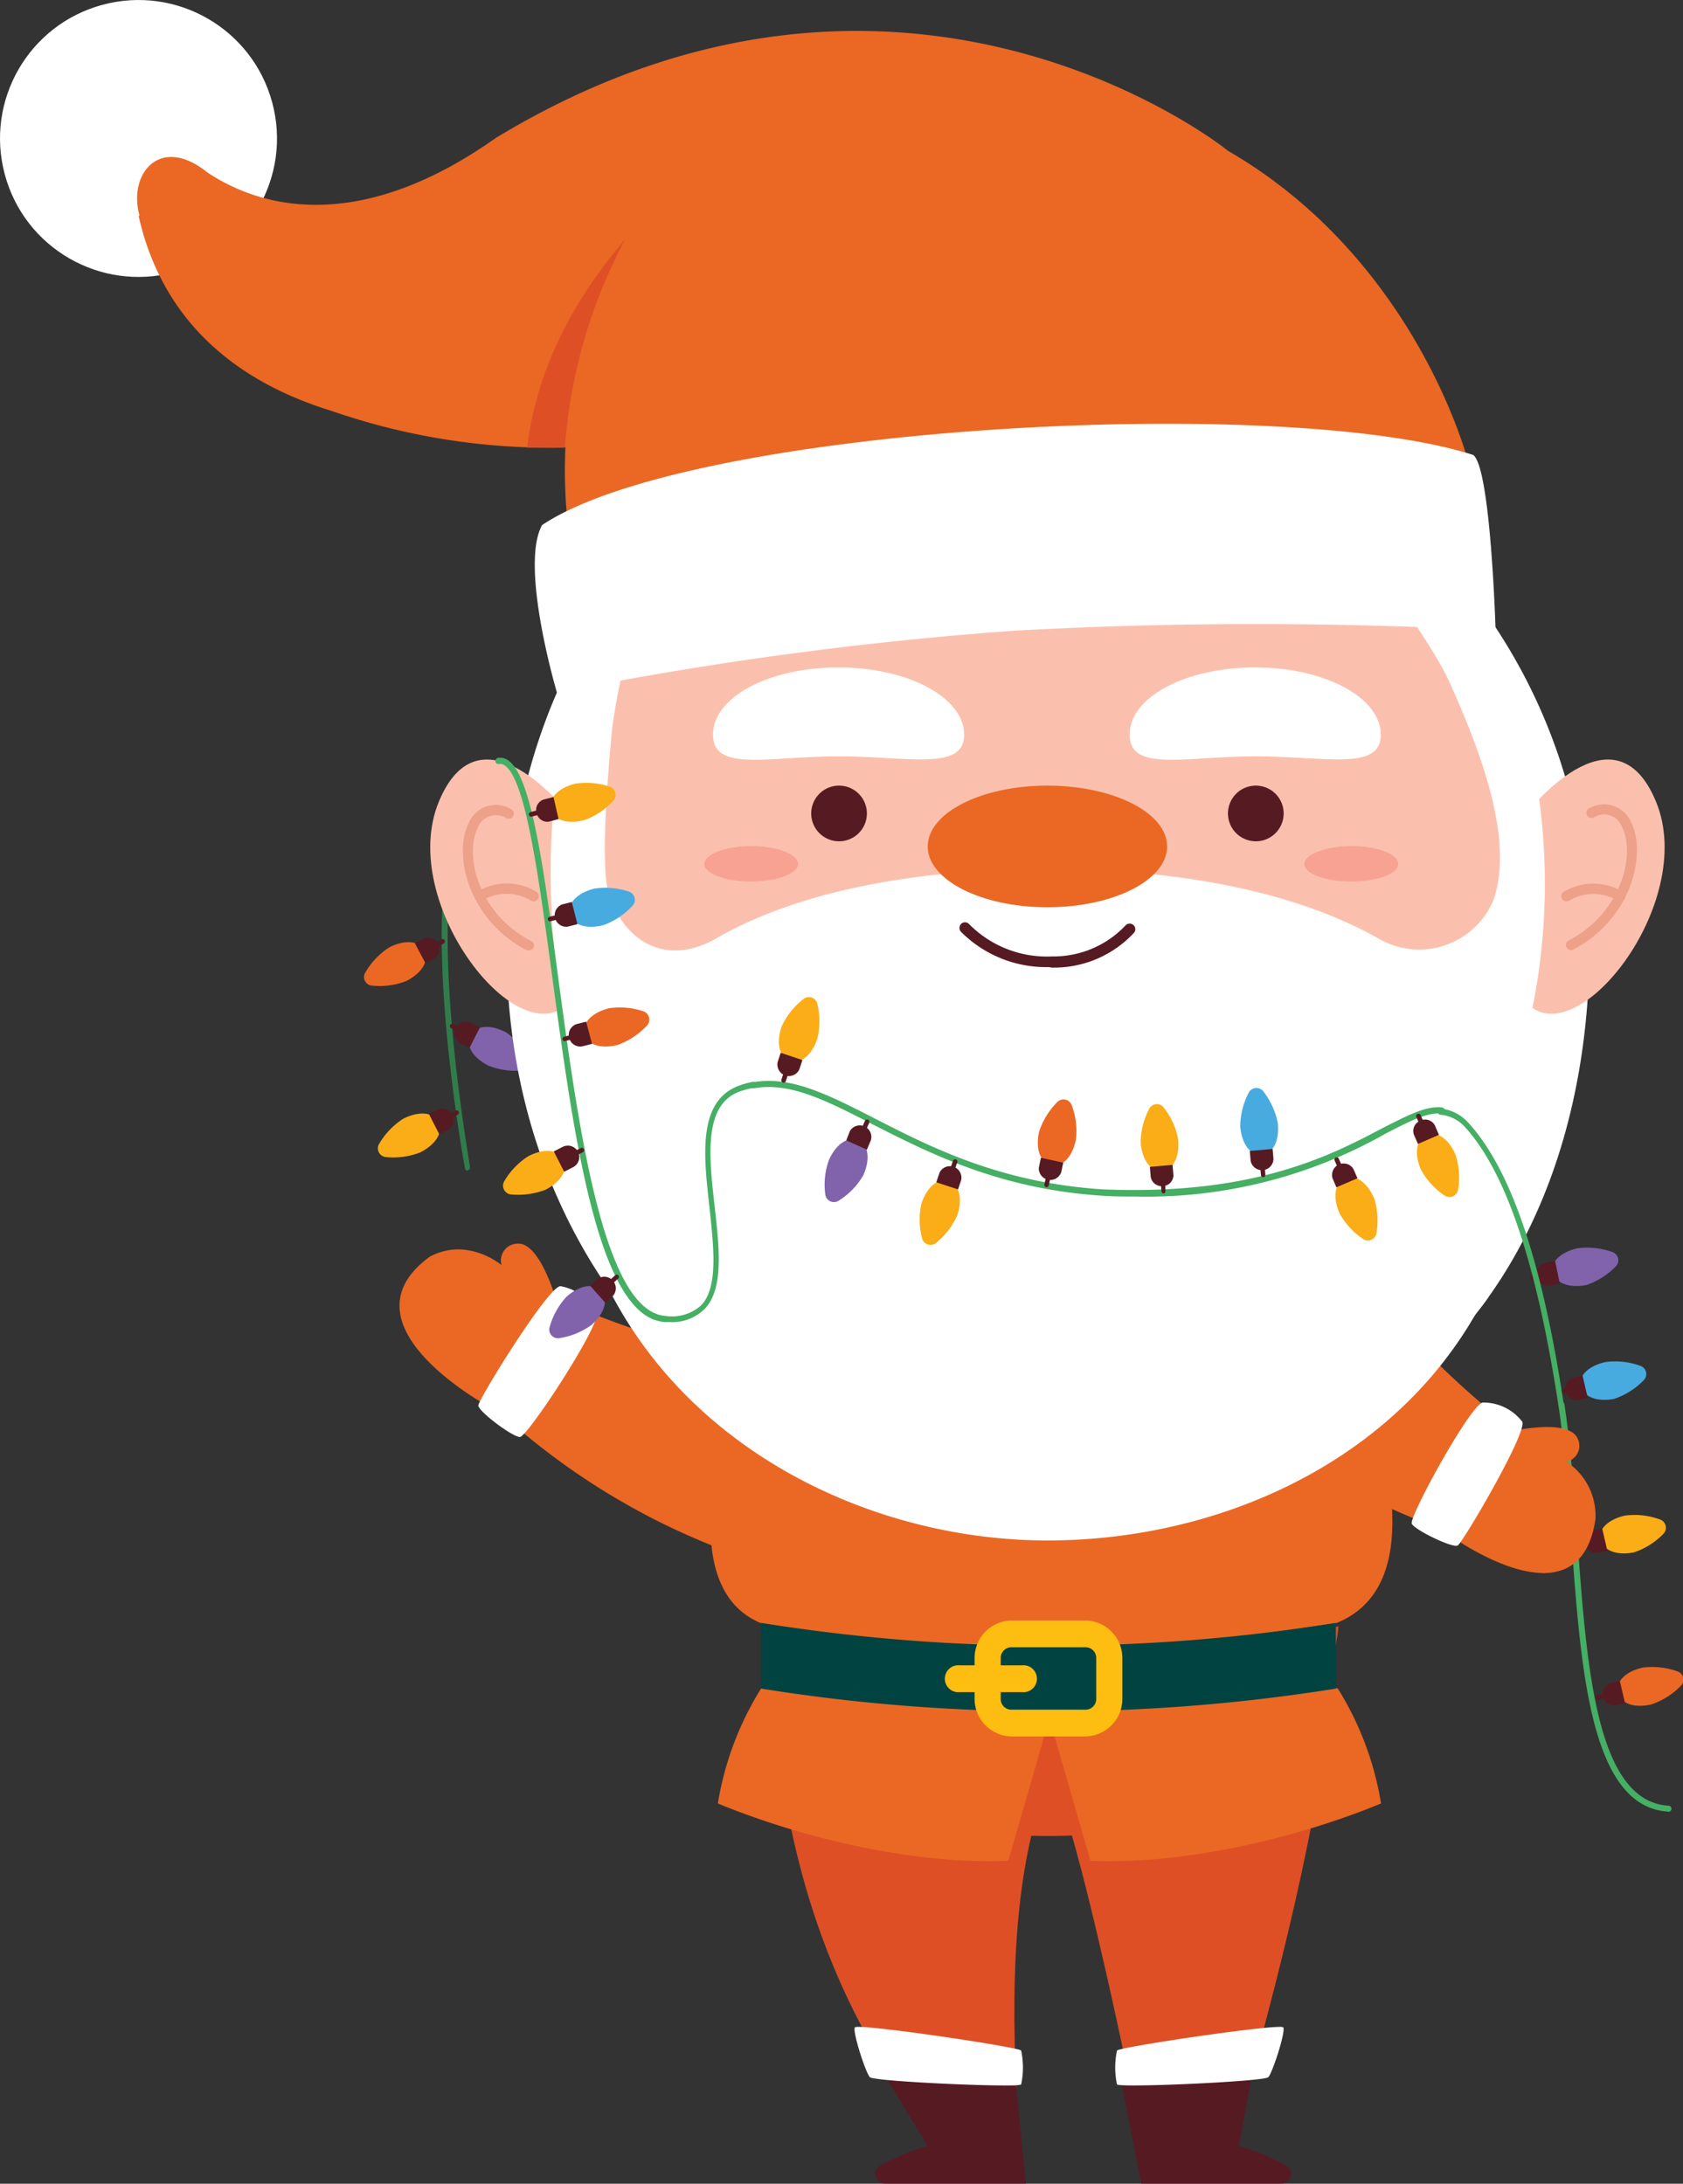
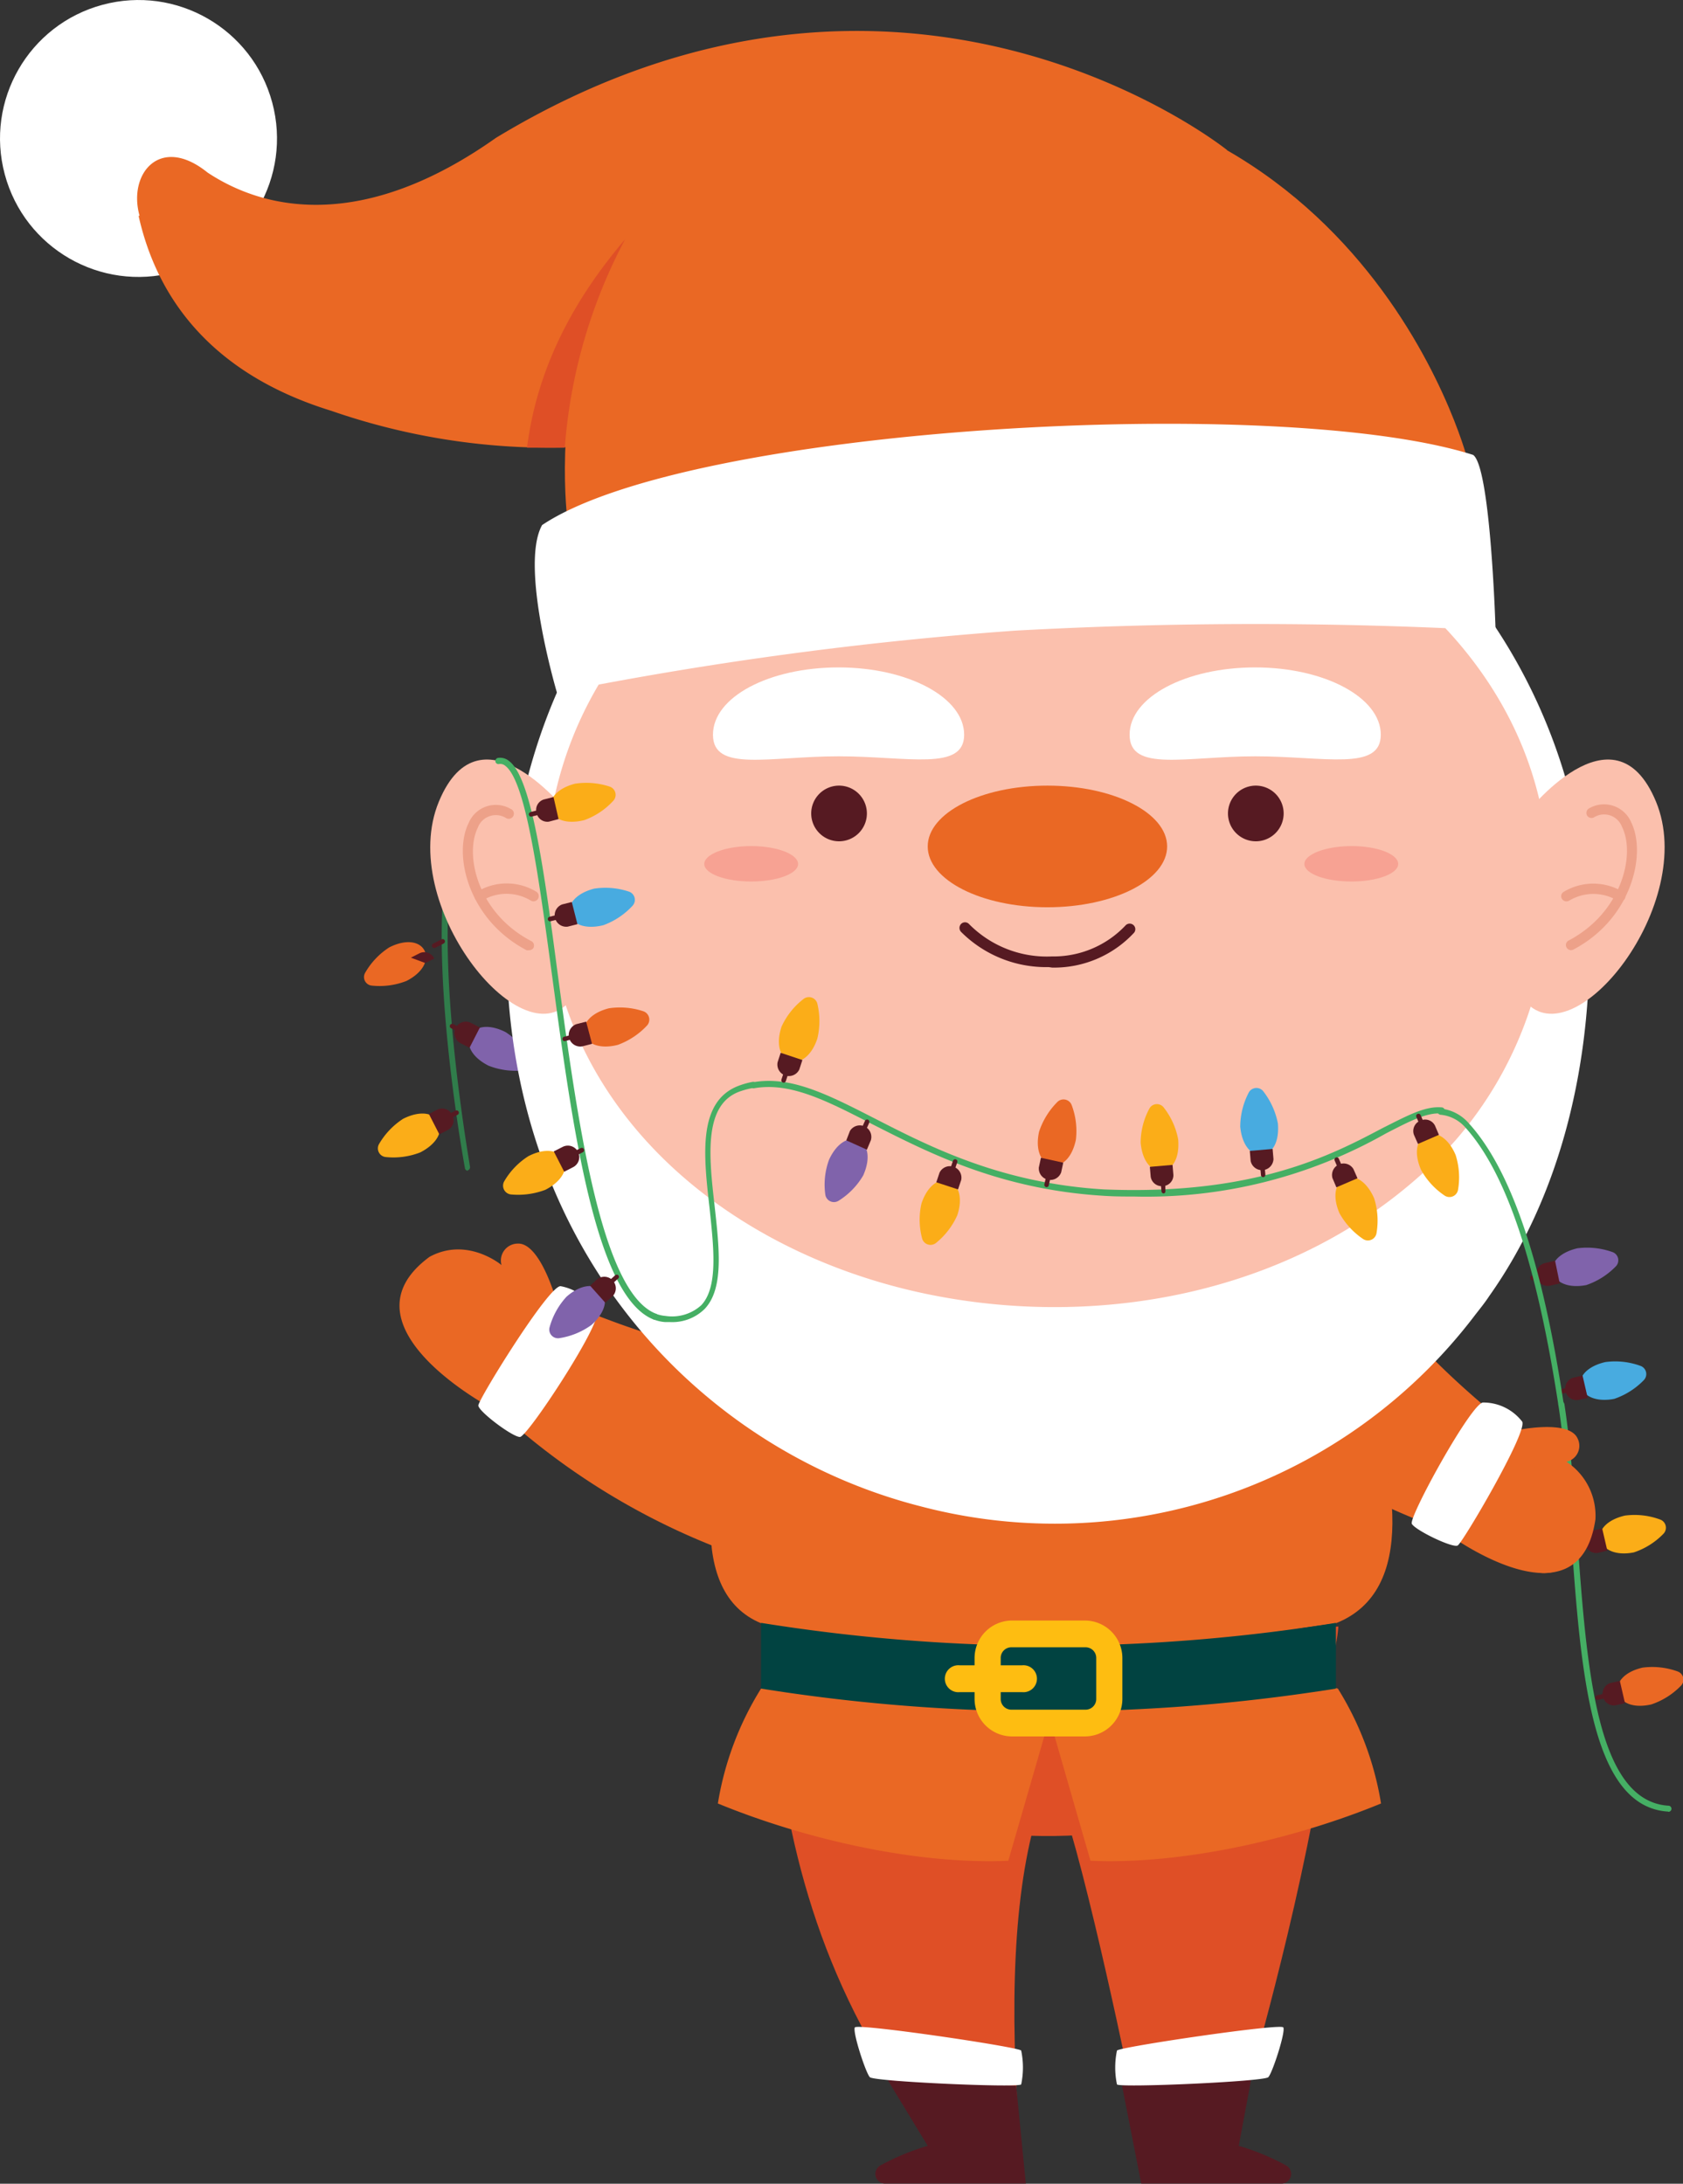
<svg xmlns="http://www.w3.org/2000/svg" id="Layer_1" data-name="Layer 1" viewBox="0 0 137.22 178.09">
  <rect x="0" y="0" width="137.22" height="178.09" fill="#333333" stroke="none" />
  <defs>
    <style>.cls-1{fill:#307d4b;}.cls-2{fill:#fbad18;}.cls-3{fill:#561a22;}.cls-4{fill:#ea6824;}.cls-5{fill:#8063ab;}.cls-6{fill:#48abe0;}.cls-7{fill:#45af64;}.cls-8{fill:#fff;}.cls-9{fill:#df4f26;}.cls-10{fill:#014341;}.cls-11{fill:#febd11;}.cls-12{fill:#fbc0ad;}.cls-13{fill:#eda189;}.cls-14{fill:#f7a293;}</style>
  </defs>
  <path class="cls-1" d="M38.15,95.48a.25.25,0,0,1-.24-.2c-.17-.94-4.18-23.1,0-29.39a.25.25,0,0,1,.41.27c-4.1,6.13,0,28.8,0,29a.26.26,0,0,1-.2.29Z" />
  <path class="cls-2" d="M32.87,91.24c1.37-.69,2.49-.5,2.88.26s-.12,1.78-1.48,2.48a6,6,0,0,1-2.82.38.71.71,0,0,1-.54-1.07A6.11,6.11,0,0,1,32.87,91.24Z" />
  <path class="cls-3" d="M35.82,92.51l.72-.37a.89.89,0,0,0,.33-1.21.9.9,0,0,0-1.18-.45l-.72.37Z" />
  <rect class="cls-3" x="36.69" y="90.35" width="0.38" height="1.15" rx="0.18" transform="translate(-27.39 165.06) rotate(-117)" />
  <path class="cls-4" d="M31.74,77.26c1.36-.69,2.49-.49,2.87.26S34.5,79.31,33.14,80a6,6,0,0,1-2.82.38.7.7,0,0,1-.54-1.06A6,6,0,0,1,31.74,77.26Z" />
-   <path class="cls-3" d="M34.68,78.54l.73-.37A.91.91,0,0,0,35.74,77a.9.9,0,0,0-1.18-.44l-.73.37Z" />
+   <path class="cls-3" d="M34.68,78.54l.73-.37a.9.9,0,0,0-1.18-.44l-.73.37Z" />
  <rect class="cls-3" x="35.56" y="76.37" width="0.38" height="1.15" rx="0.18" transform="translate(-16.92 143.47) rotate(-116.71)" />
  <path class="cls-5" d="M41.22,84.17c-1.36-.69-2.48-.49-2.87.27s.12,1.78,1.48,2.47a6.11,6.11,0,0,0,2.81.39.72.72,0,0,0,.55-1.07A6.17,6.17,0,0,0,41.22,84.17Z" />
  <path class="cls-3" d="M38.28,85.45l-.72-.37a.93.93,0,0,1,.84-1.66l.73.37Z" />
  <rect class="cls-3" x="37.02" y="83.28" width="0.38" height="1.15" rx="0.18" transform="translate(-54.39 78.72) rotate(-62.86)" />
  <path class="cls-5" d="M128.61,101.8c-1.49.35-2.23,1.22-2,2s1.24,1.29,2.73,1a6.1,6.1,0,0,0,2.4-1.52.71.71,0,0,0-.27-1.17A6.17,6.17,0,0,0,128.61,101.8Z" />
  <path class="cls-3" d="M127.17,104.67l-.79.18A.94.94,0,0,1,126,103l.79-.18Z" />
  <rect class="cls-3" x="125.14" y="103.56" width="0.38" height="1.15" rx="0.18" transform="translate(51.92 249.61) rotate(-102.95)" />
  <path class="cls-6" d="M130.89,111.08c-1.49.34-2.23,1.22-2,2s1.24,1.29,2.73,1a6.1,6.1,0,0,0,2.4-1.52.71.71,0,0,0-.27-1.17A6,6,0,0,0,130.89,111.08Z" />
  <path class="cls-3" d="M129.45,114l-.79.18a.94.94,0,0,1-.42-1.82l.79-.18Z" />
  <rect class="cls-3" x="127.42" y="112.84" width="0.38" height="1.15" rx="0.18" transform="translate(45.86 263.29) rotate(-103.02)" />
  <path class="cls-2" d="M132.49,123.6c-1.49.34-2.23,1.22-2,2s1.24,1.3,2.73,1a6,6,0,0,0,2.4-1.51.71.71,0,0,0-.27-1.17A6,6,0,0,0,132.49,123.6Z" />
  <path class="cls-3" d="M131.05,126.46l-.79.19a.94.94,0,0,1-.42-1.82l.79-.18Z" />
  <rect class="cls-3" x="129.02" y="125.36" width="0.38" height="1.15" rx="0.18" transform="translate(35.62 280.19) rotate(-103.02)" />
  <path class="cls-4" d="M133.92,136c-1.48.34-2.22,1.22-2,2.05s1.24,1.29,2.72.95a6.06,6.06,0,0,0,2.41-1.52.71.71,0,0,0-.27-1.17A6.07,6.07,0,0,0,133.92,136Z" />
  <path class="cls-3" d="M132.49,138.9l-.8.18a.94.94,0,0,1-.41-1.82l.79-.18Z" />
  <rect class="cls-3" x="130.46" y="137.79" width="0.38" height="1.15" rx="0.18" transform="translate(25.07 296.69) rotate(-102.95)" />
  <path class="cls-7" d="M136,147.74h0c-6.31-.39-7.11-11.48-7.88-22.21-.27-3.75-.55-7.62-1.06-10.94a.25.25,0,0,1,.21-.29.25.25,0,0,1,.28.21c.51,3.34.79,7.23,1.06,11,.76,10.52,1.55,21.38,7.42,21.75a.25.25,0,0,1,0,.5Z" />
  <path class="cls-4" d="M65.58,111c-5.16-.22-9.63-.86-17.39-3.91l-6,9.36a57.1,57.1,0,0,0,19.42,10.88Z" />
  <path class="cls-4" d="M45.29,105.85s-1.29-4.55-3.1-4.43a1.38,1.38,0,0,0-1.3,1.75s-2.78-2.35-5.87-.67c-7.65,5.63,5.08,12.35,5.08,12.35Z" />
  <path class="cls-8" d="M48.65,107.07c.33,1-5.65,10.12-6.26,10.12S39,115.1,39,114.62s5.7-9.73,6.7-9.73A4.15,4.15,0,0,1,48.65,107.07Z" />
  <path class="cls-9" d="M63,138.76c1,11.34,3.73,22.63,11.79,33.81H83c-.69-10.69-.24-19.75,2.06-26.17Z" />
  <path class="cls-9" d="M108.44,138.76c-1,11.34-6.16,29.44-6.16,29.44l-10,2.37s-3.61-17.75-5.91-24.17Z" />
  <path class="cls-3" d="M72.38,169.64,75.64,175a19.47,19.47,0,0,0-3.88,1.61.79.79,0,0,0,.42,1.47H83.64l-.79-8Z" />
  <path class="cls-8" d="M69.7,165.34c.21-.35,13.4,1.6,13.56,1.89a6.75,6.75,0,0,1,0,2.76c-.23.29-12-.23-12.34-.59S69.49,165.68,69.7,165.34Z" />
  <path class="cls-3" d="M102,169.64,101,175a19.22,19.22,0,0,1,3.88,1.61.79.79,0,0,1-.42,1.47H93.05l-1.57-8Z" />
  <path class="cls-8" d="M104.63,165.34c-.21-.35-13.4,1.6-13.56,1.89a6.75,6.75,0,0,0,0,2.76c.23.29,12-.23,12.34-.59S104.84,165.68,104.63,165.34Z" />
  <path class="cls-9" d="M62.34,134.82s-.81,14.64,22.58,14.91,24.2-17.08,24.2-17.08Z" />
  <path class="cls-4" d="M109.93,101.73c2.52,4.29,5.08,7.8,11.18,13l-5.26,9.33a55,55,0,0,1-18-11.62Z" />
  <path class="cls-4" d="M123.45,116.68s4.46-1,5.18.64a1.33,1.33,0,0,1-.91,1.89,5.27,5.27,0,0,1,2.36,4.7c-1.34,9.05-11.94,1.25-11.94,1.25Z" />
  <path class="cls-8" d="M120.9,114.38c-1,.15-6.06,9.37-5.79,9.89s3.33,2,3.74,1.77,5.71-9.25,5.26-10.1A4,4,0,0,0,120.9,114.38Z" />
  <path class="cls-4" d="M62.05,137.71a25.35,25.35,0,0,0-3.52,9.37c7,2.88,16.12,5,23.68,4.67l3.52-12.18-6.5-2.89H65.76Z" />
  <path class="cls-4" d="M109.08,137.71a25.35,25.35,0,0,1,3.52,9.37c-7,2.88-16.12,5-23.69,4.67L85.4,139.57l6.5-2.89h13.46Z" />
  <path class="cls-4" d="M102.63,94.38H68.17s-18.16,33-6.12,38c13.66,4.83,29.45,2.49,46.87,0C122.17,127.15,102.63,94.38,102.63,94.38Z" />
  <path class="cls-10" d="M62.05,132.35v5.36a148.55,148.55,0,0,0,46.87,0v-5.36A148,148,0,0,1,62.05,132.35Z" />
  <path class="cls-11" d="M88.51,141.61H82.46a3.06,3.06,0,0,1-3-3.05v-3.35a3.06,3.06,0,0,1,3-3.05h6.05a3.06,3.06,0,0,1,3,3.05v3.35A3.06,3.06,0,0,1,88.51,141.61Zm-6.05-7.27a.87.87,0,0,0-.87.87v3.35a.87.87,0,0,0,.87.87h6.05a.87.87,0,0,0,.87-.87v-3.35a.87.87,0,0,0-.87-.87Z" />
  <path class="cls-11" d="M83.34,138h-5.1a1.1,1.1,0,1,1,0-2.19h5.1a1.1,1.1,0,1,1,0,2.19Z" />
  <path class="cls-8" d="M85.45,31.15A45.1,45.1,0,0,0,57.3,40.88c-10.24,8-16,21.16-16,36.35,0,24.56,15.71,41,33.74,45.61a43,43,0,0,0,45.2-15.56c.4-.52.8-1,1.18-1.58,5.57-7.86,8.17-18,8.17-28.47,0-23.6-16-40.16-33.2-44.64A45.21,45.21,0,0,0,85.45,31.15Z" />
  <path class="cls-12" d="M85.4,38.05a49,49,0,0,0-26.07,7.16A30.74,30.74,0,0,0,44.52,72c0,18.08,14.55,30.18,31.24,33.57,14.76,3,31.11-.49,41.86-11.45.37-.38.74-.77,1.09-1.17a31.09,31.09,0,0,0,7.57-21c0-17.37-14.8-29.56-30.75-32.85A50.64,50.64,0,0,0,85.4,38.05Z" />
  <path class="cls-12" d="M46.45,66.46s-7.23-9.4-10.67-1.08,6.69,21,10.67,16.27S46.45,66.46,46.45,66.46Z" />
  <path class="cls-12" d="M124.35,66.46s7.23-9.4,10.67-1.08-6.69,21-10.67,16.27S124.35,66.46,124.35,66.46Z" />
  <path class="cls-3" d="M70.68,66.34a2.27,2.27,0,1,1-2.27-2.27A2.27,2.27,0,0,1,70.68,66.34Z" />
  <path class="cls-3" d="M104.66,66.34a2.27,2.27,0,1,1-2.27-2.27A2.27,2.27,0,0,1,104.66,66.34Z" />
  <path class="cls-8" d="M78.61,59.92c0,3-4.59,1.76-10.24,1.76S58.13,63,58.13,59.92s4.58-5.49,10.24-5.49S78.61,56.88,78.61,59.92Z" />
  <path class="cls-8" d="M112.58,59.92c0,3-4.58,1.76-10.24,1.76S92.1,63,92.1,59.92s4.59-5.49,10.24-5.49S112.58,56.88,112.58,59.92Z" />
-   <path class="cls-8" d="M125.28,63.76s-6.93-19.13-11.54-15.83c-.22.6,3,4.54,4.49,7.8,2.36,5.29,5.29,12.68,3.53,17.69a6.56,6.56,0,0,1-9.33,3.14c-4.65-2.64-13-5.67-27-5.68h-.09c-14,0-22.38,3-27,5.68-3.4,1.94-6.85.93-8.55-3.14-.86-1.91-.39-8.48.1-13.85a46.94,46.94,0,0,1,1.27-6.37L48.77,54c-5.09,6.1-4.19,22.79-2.73,29.45-2.92,27.81,19.43,42.18,39.37,42.18,20.4,0,42.3-13.69,39.27-42.18A51.43,51.43,0,0,0,125.28,63.76Z" />
  <ellipse class="cls-4" cx="85.4" cy="69.03" rx="9.76" ry="4.96" />
  <path class="cls-3" d="M85.5,78.87A9.8,9.8,0,0,1,78.36,76a.47.47,0,0,1,0-.65.45.45,0,0,1,.64,0A8.91,8.91,0,0,0,85.76,78a8.07,8.07,0,0,0,6-2.52.46.46,0,0,1,.64-.05.45.45,0,0,1,.06.64,8.89,8.89,0,0,1-6.67,2.84Z" />
  <circle class="cls-8" cx="11.29" cy="11.29" r="11.29" transform="translate(-2.54 3.32) rotate(-15.04)" />
  <path class="cls-4" d="M100.05,12.24s-26.29-21.18-59.61-1c-10.58,7.49-18.6,6.09-23.52,2.83-3.86-3.12-6.51.09-5.54,3.53,0,0-.05,0-.08,0C12.64,23.62,16.6,30.29,27,33.5a54.42,54.42,0,0,0,19,3L80.76,21.05Z" />
  <path class="cls-4" d="M119.64,37.44s-9-34.75-48.38-30.32C41.56,12,46.34,43.05,46.34,43.05Z" />
  <path class="cls-8" d="M45.41,56.49a300.9,300.9,0,0,1,37.36-5.06,357.06,357.06,0,0,1,39.17,0s-.39-13.3-1.83-14.33c-15.67-5-63.82-2.37-75.91,5.72C42.34,46.15,45.41,56.49,45.41,56.49Z" />
  <path class="cls-9" d="M46.05,36.51a43.06,43.06,0,0,1,4.92-17c-4.36,5.11-7.21,10.71-8,17Z" />
  <path class="cls-13" d="M43.12,77.49a.41.41,0,0,1-.19,0c-4.77-2.5-6-7.81-4.72-10.37a2.4,2.4,0,0,1,3.41-1.16.42.42,0,1,1-.35.76,1.57,1.57,0,0,0-2.31.77c-1.11,2.26,0,7,4.36,9.26a.41.41,0,0,1,.17.56A.4.4,0,0,1,43.12,77.49Z" />
  <path class="cls-13" d="M43.51,73.51a.51.51,0,0,1-.24-.07,3.82,3.82,0,0,0-3.94,0,.43.43,0,0,1-.58-.13.42.42,0,0,1,.14-.58,4.65,4.65,0,0,1,4.85,0,.42.42,0,0,1-.23.77Z" />
  <path class="cls-13" d="M128.09,77.49a.42.42,0,0,1-.37-.23.41.41,0,0,1,.18-.56c4.32-2.27,5.47-7,4.35-9.26a1.56,1.56,0,0,0-2.31-.77.42.42,0,0,1-.56-.2.43.43,0,0,1,.21-.56A2.41,2.41,0,0,1,133,67.07c1.26,2.56.05,7.87-4.72,10.37A.46.46,0,0,1,128.09,77.49Z" />
  <path class="cls-13" d="M127.71,73.51a.42.42,0,0,1-.35-.19.41.41,0,0,1,.12-.58,4.68,4.68,0,0,1,4.85,0,.43.43,0,0,1,.13.58.42.42,0,0,1-.58.13,3.82,3.82,0,0,0-3.94,0A.48.48,0,0,1,127.71,73.51Z" />
  <path class="cls-14" d="M65.07,70.46c0,.79-1.71,1.43-3.82,1.43s-3.83-.64-3.83-1.43S59.13,69,61.25,69,65.07,69.67,65.07,70.46Z" />
  <path class="cls-14" d="M114,70.46c0,.79-1.71,1.43-3.82,1.43s-3.83-.64-3.83-1.43S108.09,69,110.21,69,114,69.67,114,70.46Z" />
  <path class="cls-7" d="M127.3,114.8a.25.25,0,0,1-.24-.21c-1.78-11.58-4.27-19-7.62-22.68a3.06,3.06,0,0,0-2-1,.26.26,0,0,1-.23-.27.24.24,0,0,1,.27-.23,3.51,3.51,0,0,1,2.27,1.19c3.43,3.76,6,11.27,7.75,22.94a.25.25,0,0,1-.21.29Z" />
  <path class="cls-7" d="M54.67,107.82h-.42a3.05,3.05,0,0,1-.94-.21.25.25,0,0,1-.15-.32.26.26,0,0,1,.33-.14,3,3,0,0,0,.78.17,3.54,3.54,0,0,0,2.91-.88c1.4-1.49,1-4.77.67-7.94-.49-4.32-1-8.79,2.51-10a6.75,6.75,0,0,1,1-.27.25.25,0,0,1,.29.2.25.25,0,0,1-.21.29,6.92,6.92,0,0,0-1,.25c-3.12,1-2.64,5.31-2.17,9.43.38,3.44.75,6.69-.81,8.34A3.75,3.75,0,0,1,54.67,107.82Z" />
  <path class="cls-7" d="M53.4,107.62l-.09,0c-4.77-1.84-6.64-15.73-8.29-28-1.11-8.19-2.15-15.93-3.83-17.17a.63.63,0,0,0-.51-.14.25.25,0,0,1-.29-.21.26.26,0,0,1,.21-.29,1.14,1.14,0,0,1,.89.24c1.85,1.36,2.86,8.84,4,17.51,1.55,11.51,3.48,25.84,8,27.58a.24.24,0,0,1,.14.32A.25.25,0,0,1,53.4,107.62Z" />
  <path class="cls-2" d="M43.08,94.29c1.36-.7,2.48-.5,2.87.26s-.12,1.78-1.48,2.48a6.26,6.26,0,0,1-2.82.38.72.72,0,0,1-.54-1.07A6,6,0,0,1,43.08,94.29Z" />
  <path class="cls-3" d="M46,95.56l.72-.37a.93.93,0,0,0-.84-1.66l-.73.37Z" />
  <rect class="cls-3" x="46.89" y="93.4" width="0.38" height="1.15" rx="0.18" transform="translate(-15.06 178.74) rotate(-117.14)" />
  <path class="cls-5" d="M46.19,105.75c1.14-1,2.28-1.11,2.84-.47s.34,1.75-.8,2.77a6,6,0,0,1-2.62,1.08.71.71,0,0,1-.8-.89A6.05,6.05,0,0,1,46.19,105.75Z" />
  <path class="cls-3" d="M49.35,106.24l.61-.54a.94.94,0,0,0-1.24-1.4l-.61.55Z" />
  <path class="cls-3" d="M50.41,104h0a.18.18,0,0,1,0,.26l-.58.52a.19.19,0,0,1-.26,0v0a.18.18,0,0,1,0-.25l.59-.53A.19.19,0,0,1,50.41,104Z" />
  <path class="cls-2" d="M46.9,63.91c-1.48.37-2.19,1.27-2,2.09s1.27,1.26,2.75.88A5.94,5.94,0,0,0,50,65.31a.71.71,0,0,0-.29-1.16A6.1,6.1,0,0,0,46.9,63.91Z" />
  <path class="cls-3" d="M45.54,66.8l-.79.21a.9.9,0,0,1-1-.7.89.89,0,0,1,.59-1.11l.79-.2Z" />
  <rect class="cls-3" x="43.49" y="65.74" width="0.38" height="1.15" rx="0.18" transform="translate(-9.78 125.03) rotate(-104.31)" />
  <path class="cls-6" d="M48.45,72.47c-1.48.38-2.2,1.27-2,2.09s1.27,1.26,2.75.89a6.07,6.07,0,0,0,2.37-1.58.71.71,0,0,0-.3-1.16A6.06,6.06,0,0,0,48.45,72.47Z" />
  <path class="cls-3" d="M47.08,75.37l-.79.2a.94.94,0,0,1-.46-1.81l.79-.2Z" />
  <path class="cls-3" d="M44.67,75v0a.18.18,0,0,0,.22.13l.76-.19a.2.2,0,0,0,.13-.23h0a.18.18,0,0,0-.22-.14l-.76.2A.19.19,0,0,0,44.67,75Z" />
  <path class="cls-4" d="M49.64,82.23c-1.48.38-2.19,1.27-2,2.09s1.26,1.27,2.74.89a6.15,6.15,0,0,0,2.37-1.57.72.72,0,0,0-.3-1.17A6.06,6.06,0,0,0,49.64,82.23Z" />
  <path class="cls-3" d="M48.27,85.13l-.78.2A.94.94,0,0,1,47,83.52l.79-.2Z" />
  <path class="cls-3" d="M45.86,84.77v0a.17.17,0,0,0,.22.13l.76-.19a.18.18,0,0,0,.13-.22v0a.19.19,0,0,0-.23-.13l-.75.19A.19.19,0,0,0,45.86,84.77Z" />
  <path class="cls-7" d="M92.48,97.58c-.81,0-1.65,0-2.51-.06C81.48,97,75.7,94,71.06,91.65c-3.71-1.91-6.65-3.41-9.57-2.9a.25.25,0,0,1-.29-.2.25.25,0,0,1,.21-.29c3.08-.54,6.08,1,9.88,2.94C75.89,93.56,81.62,96.49,90,97c12.25.5,18.55-2.79,22.72-5,2-1,3.46-1.81,4.82-1.69a.25.25,0,0,1,0,.5c-1.22-.1-2.61.63-4.55,1.63A39.58,39.58,0,0,1,92.48,97.58Z" />
  <path class="cls-5" d="M67.59,94.59C68.22,93.2,69.22,92.65,70,93s1,1.47.38,2.86a6,6,0,0,1-2,2.06.71.71,0,0,1-1.09-.5A5.89,5.89,0,0,1,67.59,94.59Z" />
  <path class="cls-3" d="M70.68,93.76,71,93a.94.94,0,0,0-1.7-.77L69,93Z" />
  <rect class="cls-3" x="70.33" y="91.27" width="0.38" height="1.15" rx="0.18" transform="translate(97.35 204.49) rotate(-155.87)" />
  <path class="cls-2" d="M75.13,98.15c.48-1.45,1.42-2.1,2.22-1.84s1.18,1.35.7,2.8a6.09,6.09,0,0,1-1.74,2.26.71.71,0,0,1-1.13-.38A5.94,5.94,0,0,1,75.13,98.15Z" />
  <path class="cls-3" d="M78.11,97l.26-.77a.94.94,0,0,0-1.77-.59l-.26.78Z" />
  <path class="cls-3" d="M77.93,94.55h0a.18.18,0,0,1,.12.23l-.25.74a.18.18,0,0,1-.23.12h0a.19.19,0,0,1-.12-.24l.25-.74A.19.19,0,0,1,77.93,94.55Z" />
  <path class="cls-2" d="M109.21,98.94c-.6-1.4-.33-2.51.45-2.85s1.77.24,2.38,1.64a6.05,6.05,0,0,1,.19,2.84.71.71,0,0,1-1.1.47A6.13,6.13,0,0,1,109.21,98.94Z" />
  <path class="cls-3" d="M110.68,96.09l-.33-.75a.94.94,0,0,0-1.71.74l.32.75Z" />
  <path class="cls-3" d="M108.92,94.4h0a.18.18,0,0,1,.24.1l.31.72a.18.18,0,0,1-.1.24h0a.18.18,0,0,1-.24-.09l-.31-.72A.18.18,0,0,1,108.92,94.4Z" />
  <path class="cls-2" d="M115.86,95.4c-.61-1.4-.34-2.52.44-2.85s1.78.23,2.38,1.64a6,6,0,0,1,.2,2.83.71.71,0,0,1-1.1.48A6,6,0,0,1,115.86,95.4Z" />
  <path class="cls-3" d="M117.32,92.55,117,91.8a.9.9,0,0,0-1.19-.41.91.91,0,0,0-.53,1.15l.33.75Z" />
  <rect class="cls-3" x="115.61" y="90.81" width="0.38" height="1.15" rx="0.18" transform="translate(258.27 129.65) rotate(156.76)" />
  <path class="cls-2" d="M63.72,83.73c-.48,1.45-.11,2.54.69,2.8s1.75-.38,2.23-1.83a6.11,6.11,0,0,0,0-2.85.71.71,0,0,0-1.14-.37A6,6,0,0,0,63.72,83.73Z" />
  <path class="cls-3" d="M65.42,86.45l-.25.77a.94.94,0,0,1-1.77-.59l.25-.77Z" />
  <rect class="cls-3" x="63.82" y="87.17" width="0.38" height="1.15" rx="0.18" transform="translate(97.18 191.16) rotate(-161.67)" />
  <path class="cls-4" d="M84.72,92.29c-.33,1.49.15,2.54,1,2.72s1.69-.57,2-2.06a6,6,0,0,0-.34-2.82.71.71,0,0,0-1.17-.26A6.17,6.17,0,0,0,84.72,92.29Z" />
  <path class="cls-3" d="M86.69,94.82l-.17.79a.94.94,0,0,1-1.82-.4l.17-.79Z" />
  <path class="cls-3" d="M85.29,96.81h0a.18.18,0,0,0,.22-.14l.17-.76a.18.18,0,0,0-.14-.22h0a.18.18,0,0,0-.22.14l-.17.76A.19.19,0,0,0,85.29,96.81Z" />
  <path class="cls-2" d="M93,93.18c.13,1.53.89,2.38,1.74,2.3s1.45-1,1.32-2.56a6,6,0,0,0-1.17-2.59.7.7,0,0,0-1.19.1A5.94,5.94,0,0,0,93,93.18Z" />
  <path class="cls-3" d="M95.6,95l.07.81a.89.89,0,0,1-.85.92.91.91,0,0,1-1-.76l-.07-.81Z" />
  <path class="cls-3" d="M94.86,97.33h0a.17.17,0,0,0,.16-.19L95,96.35a.19.19,0,0,0-.2-.17h0a.19.19,0,0,0-.17.2l.07.78A.2.2,0,0,0,94.86,97.33Z" />
  <path class="cls-6" d="M101.12,91.88c.14,1.52.9,2.38,1.75,2.3s1.45-1,1.32-2.56A6.19,6.19,0,0,0,103,89a.71.71,0,0,0-1.19.11A6.08,6.08,0,0,0,101.12,91.88Z" />
  <path class="cls-3" d="M103.76,93.7l.07.82a.94.94,0,0,1-1.86.16l-.07-.82Z" />
  <path class="cls-3" d="M103,96h0a.19.19,0,0,0,.17-.2l-.07-.78a.17.17,0,0,0-.19-.16h0a.19.19,0,0,0-.17.2l.07.78A.18.18,0,0,0,103,96Z" />
  <path class="cls-4" d="M128.64,127.23s-4.23,3.3-5.31-1.73c-.73-4.57,2.12-6.88,3.54-6.19s1.67,3.72,1.67,3.72Z" />
</svg>